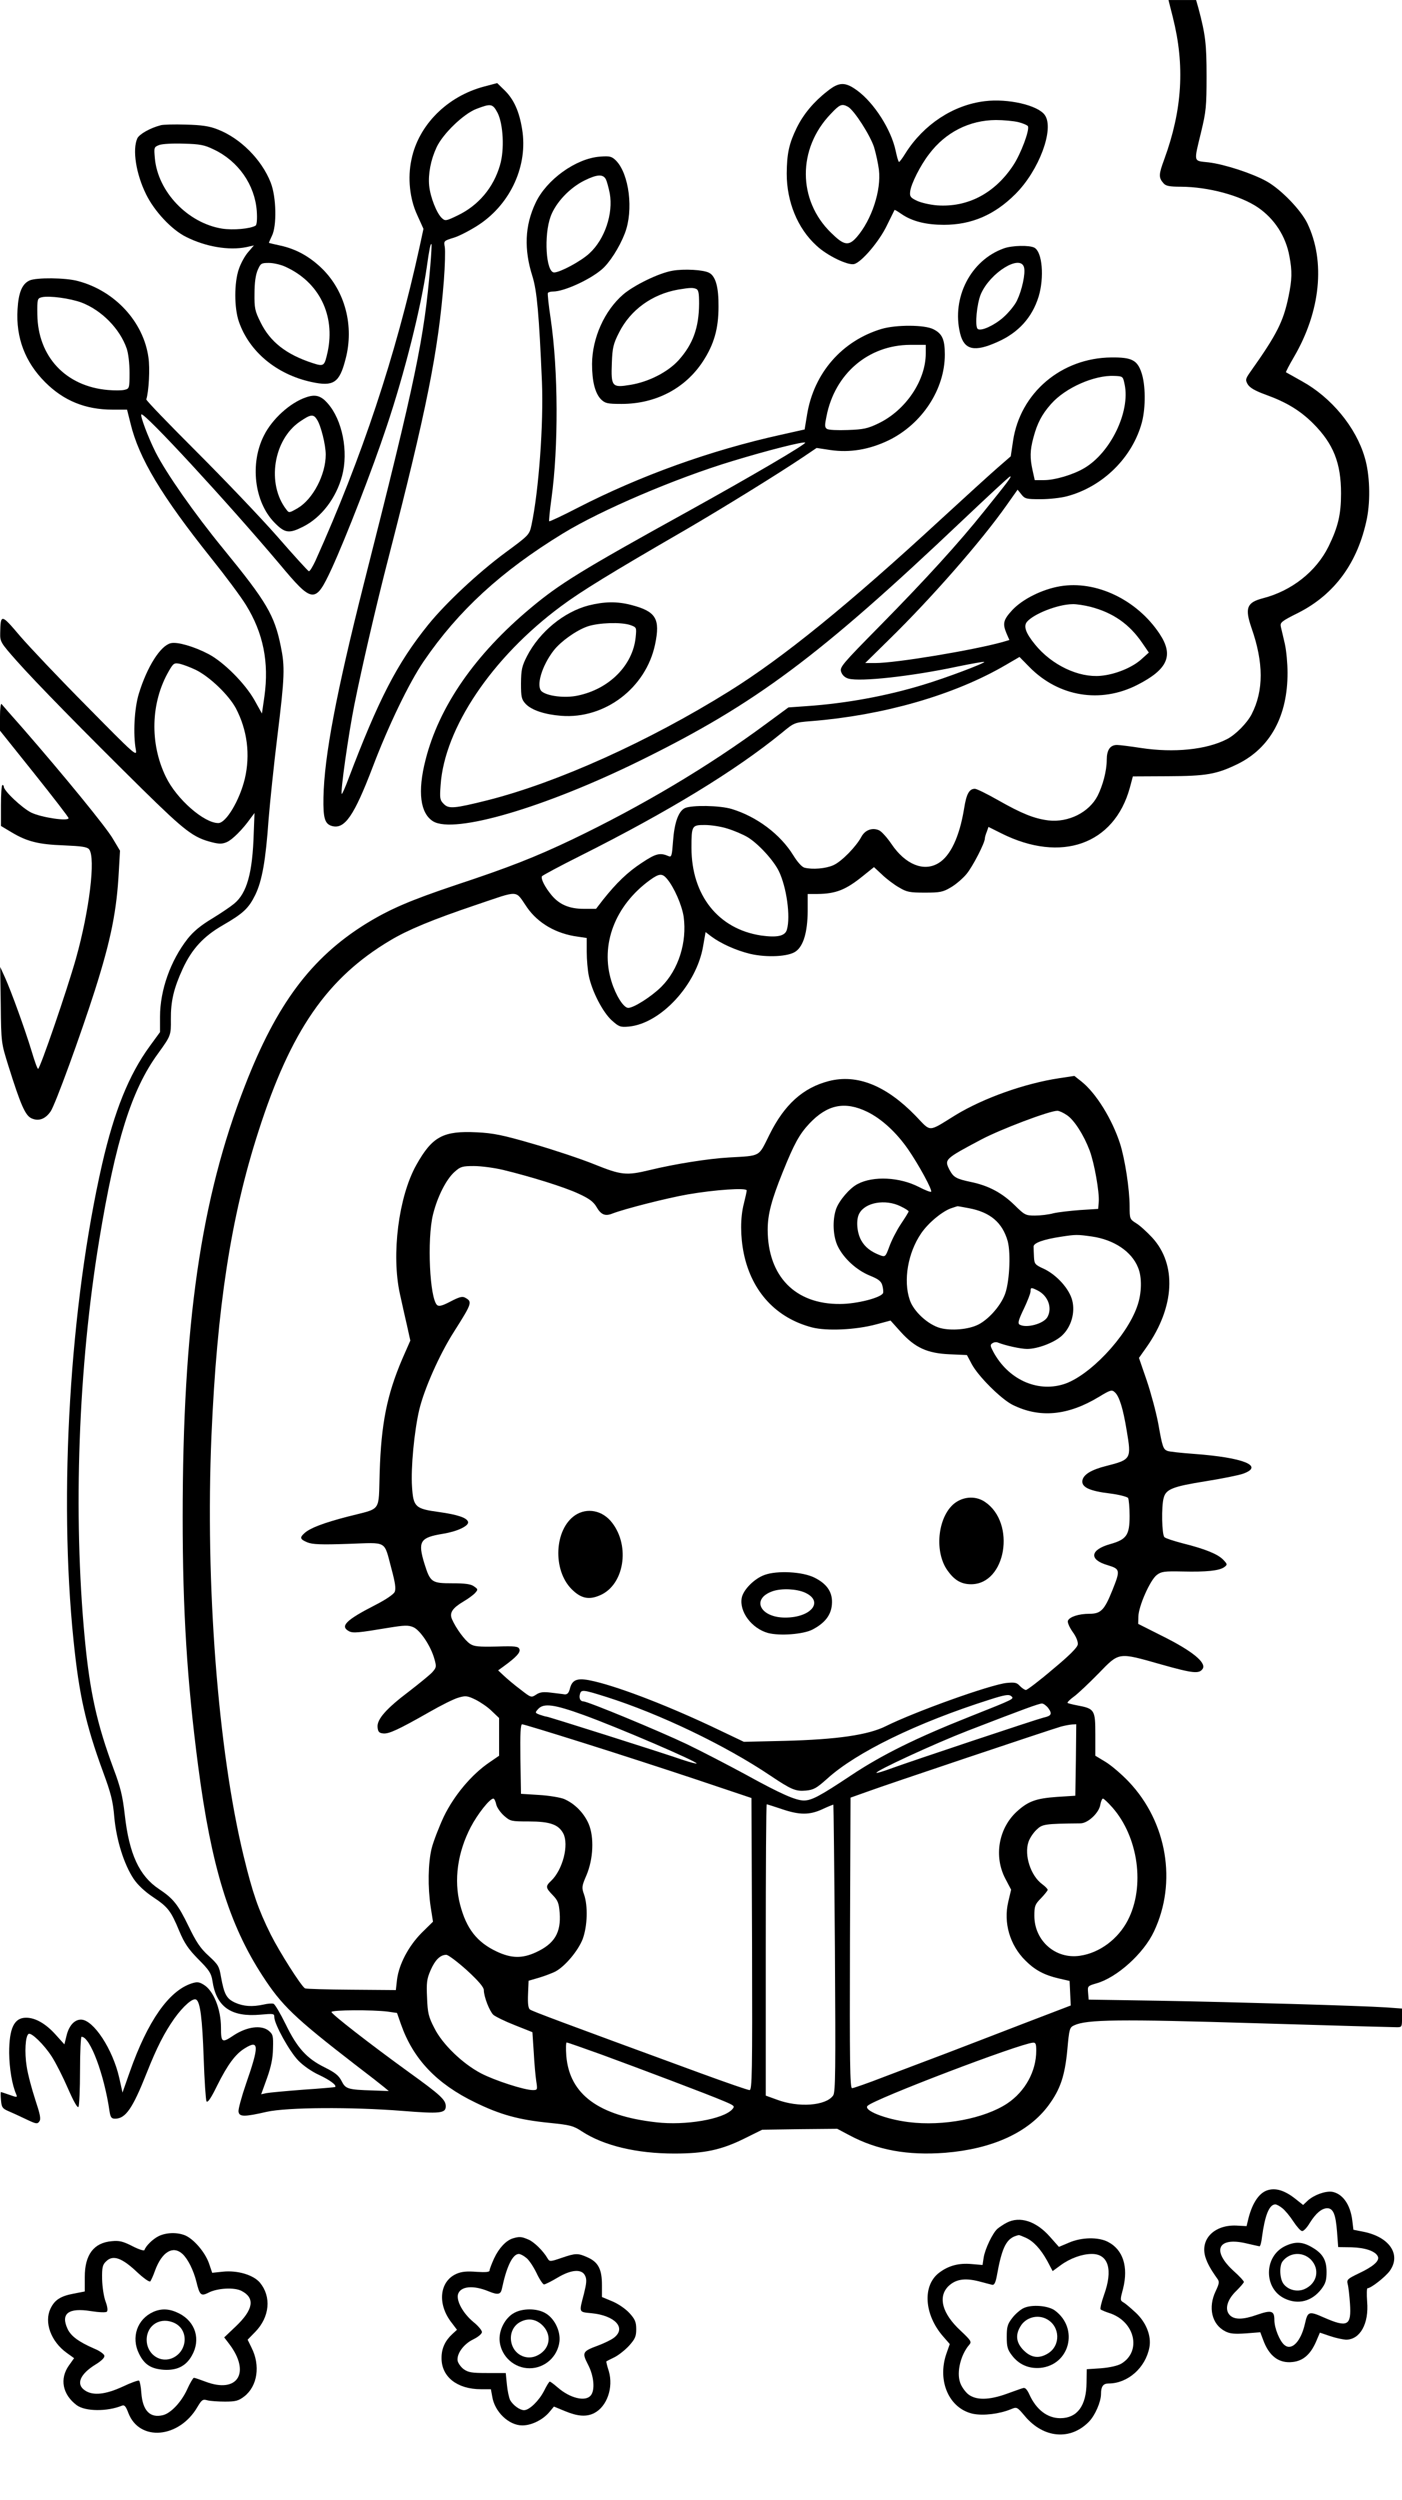
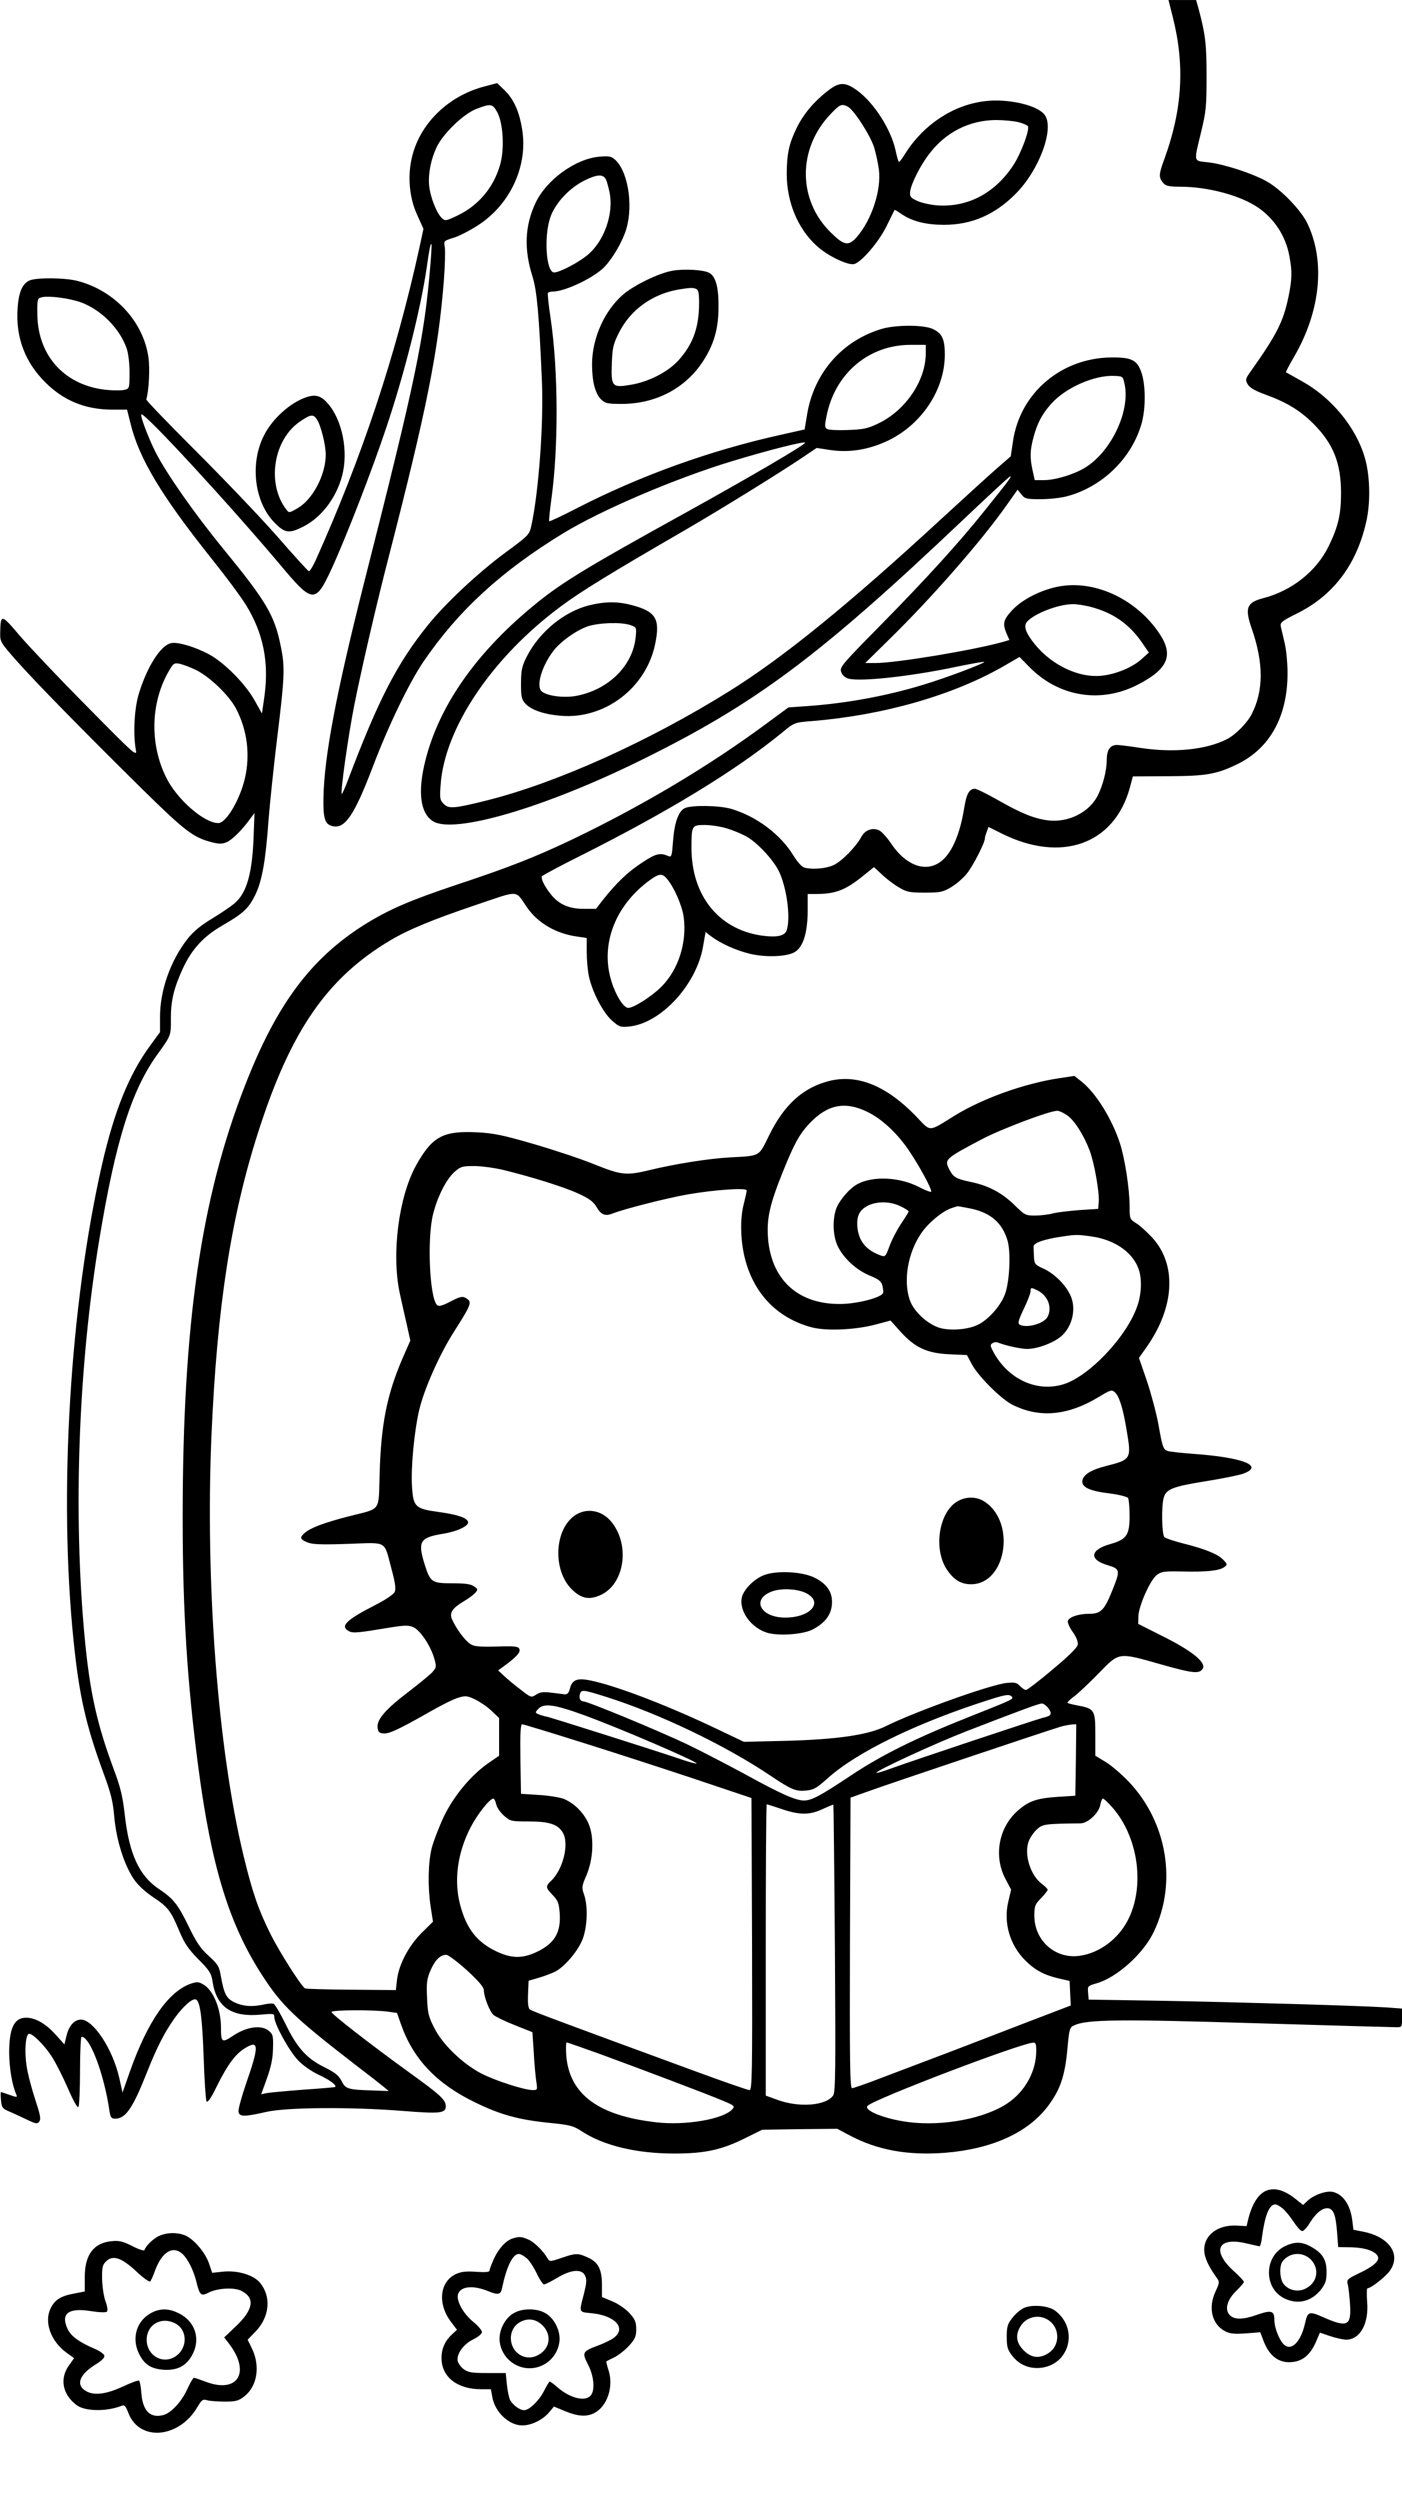
<svg xmlns="http://www.w3.org/2000/svg" version="1.0" width="736pt" height="1312pt" viewBox="0 0 736 1312" preserveAspectRatio="xMidYMid meet">
  <g transform="translate(0,1312) scale(0.1,-0.1)" fill="#000000" stroke="none">
    <path d="M6157 13029 c64 -253 50 -485 -45 -745 -30 -81 -30 -96 -4 -126 12 -14 31 -18 91 -18 146 -1 312 -46 405 -109 87 -60 146 -151 165 -256 15 -79 14 -122 -5 -213 -27 -130 -61 -198 -201 -395 -25 -36 -26 -41 -13 -64 11 -18 38 -34 93 -54 111 -40 183 -84 252 -153 105 -106 145 -206 145 -366 0 -111 -16 -177 -66 -279 -65 -131 -193 -232 -344 -271 -85 -22 -96 -51 -60 -156 64 -182 64 -329 1 -452 -24 -47 -85 -109 -131 -132 -107 -55 -278 -72 -449 -46 -58 9 -115 16 -127 16 -36 0 -54 -26 -54 -78 0 -57 -20 -133 -48 -189 -45 -87 -153 -141 -258 -129 -74 9 -141 36 -264 106 -58 33 -113 60 -122 60 -30 0 -45 -27 -57 -105 -24 -146 -71 -247 -134 -285 -77 -47 -174 -8 -247 100 -23 34 -52 66 -65 72 -35 16 -74 2 -93 -34 -28 -52 -104 -130 -147 -149 -40 -18 -110 -24 -152 -13 -14 4 -37 30 -58 64 -68 111 -192 204 -324 244 -63 19 -208 21 -245 5 -34 -16 -56 -76 -63 -176 -5 -72 -8 -83 -22 -77 -46 20 -67 15 -141 -34 -75 -49 -133 -105 -204 -194 l-37 -48 -65 0 c-75 0 -127 22 -168 71 -35 42 -58 87 -51 100 4 5 95 54 203 108 462 232 813 446 1058 646 63 52 64 53 151 60 380 30 753 137 1023 295 l72 42 54 -55 c153 -154 371 -190 564 -92 161 82 193 155 117 269 -119 179 -334 281 -522 249 -94 -16 -196 -67 -250 -124 -48 -52 -53 -71 -31 -124 l15 -34 -37 -11 c-156 -43 -558 -110 -667 -110 l-53 0 125 123 c222 217 484 516 617 705 l58 82 20 -25 c18 -23 26 -25 101 -25 45 0 107 7 137 15 190 50 346 205 395 390 20 78 19 197 -3 260 -22 65 -51 80 -157 79 -263 -2 -480 -186 -517 -439 l-12 -80 -69 -60 c-38 -33 -171 -154 -296 -269 -488 -450 -829 -727 -1113 -904 -422 -263 -901 -479 -1268 -572 -176 -44 -204 -46 -230 -20 -21 21 -22 30 -17 99 20 299 270 671 632 939 103 77 264 176 655 402 197 115 485 293 616 381 l71 48 72 -11 c102 -15 204 2 306 51 176 86 295 268 295 450 0 80 -14 110 -60 133 -46 24 -195 24 -271 2 -208 -62 -356 -231 -392 -449 l-13 -79 -125 -28 c-371 -82 -739 -215 -1068 -384 -79 -41 -146 -72 -148 -70 -2 2 3 56 12 120 37 270 36 669 -4 942 -11 71 -17 132 -15 136 3 5 15 8 28 8 56 0 189 60 254 115 41 34 94 117 122 190 47 121 23 313 -47 383 -22 21 -31 24 -83 20 -126 -9 -282 -121 -339 -244 -56 -119 -61 -242 -16 -384 24 -76 35 -204 50 -555 9 -220 -17 -574 -55 -751 -11 -51 -13 -53 -138 -145 -142 -105 -313 -265 -405 -379 -162 -201 -259 -389 -418 -808 -17 -46 -33 -81 -35 -79 -8 8 35 312 66 467 39 195 116 528 180 775 199 773 261 1081 290 1452 6 78 8 157 5 176 -6 33 -6 33 49 50 31 10 90 41 132 69 166 111 256 311 225 499 -15 95 -44 158 -92 205 l-39 38 -68 -18 c-194 -51 -345 -202 -382 -383 -21 -97 -9 -207 30 -291 l33 -73 -22 -102 c-124 -565 -301 -1097 -545 -1640 -15 -32 -30 -57 -35 -55 -5 2 -80 84 -166 183 -87 99 -278 299 -424 445 -146 146 -265 269 -263 274 13 40 20 163 11 221 -26 186 -176 349 -370 400 -66 18 -218 19 -254 3 -39 -18 -58 -63 -63 -152 -9 -149 40 -277 145 -382 97 -97 211 -144 354 -144 l76 0 18 -72 c44 -183 163 -381 424 -708 73 -91 155 -201 182 -245 91 -147 122 -301 97 -480 l-13 -90 -39 70 c-49 87 -160 199 -241 242 -76 40 -166 66 -199 57 -54 -13 -124 -124 -167 -264 -24 -78 -31 -213 -16 -295 7 -38 -4 -29 -255 226 -145 146 -303 313 -353 371 -99 117 -102 117 -104 16 -1 -46 2 -51 85 -145 101 -114 350 -368 661 -675 226 -222 268 -254 367 -279 36 -9 53 -9 76 1 29 12 84 67 125 125 l21 28 -4 -104 c-6 -211 -36 -317 -103 -372 -19 -16 -71 -51 -117 -79 -58 -35 -96 -66 -127 -105 -90 -115 -145 -270 -145 -409 l0 -81 -54 -74 c-110 -151 -186 -341 -250 -619 -169 -741 -229 -1732 -150 -2500 29 -285 64 -442 155 -690 41 -111 52 -153 59 -238 11 -120 51 -248 102 -324 20 -30 58 -66 100 -94 80 -53 95 -73 139 -179 27 -64 47 -94 100 -148 57 -57 68 -74 74 -113 20 -137 98 -192 252 -178 69 6 73 6 73 -13 0 -37 80 -181 126 -228 26 -27 71 -58 108 -75 56 -26 96 -55 85 -64 -2 -1 -78 -8 -169 -14 -91 -7 -177 -15 -192 -18 l-27 -6 30 83 c22 62 31 104 32 157 2 67 0 75 -23 94 -39 31 -114 21 -184 -25 -61 -41 -66 -38 -66 41 0 98 -40 196 -92 226 -23 14 -34 15 -62 6 -120 -39 -231 -198 -325 -465 l-38 -108 -17 77 c-34 151 -136 306 -201 306 -34 0 -63 -31 -76 -85 l-11 -45 -46 51 c-51 57 -106 89 -155 89 -63 0 -89 -55 -89 -185 1 -80 15 -167 37 -217 7 -17 4 -17 -35 -3 -23 8 -44 15 -45 15 -2 0 -2 -19 0 -42 3 -37 7 -44 36 -57 19 -8 61 -27 94 -43 54 -26 61 -27 71 -13 10 13 5 36 -21 115 -18 55 -39 133 -45 174 -12 74 -7 160 10 171 14 9 81 -56 121 -118 21 -32 59 -107 85 -167 31 -71 51 -106 56 -98 4 7 8 93 8 191 0 97 4 177 8 177 45 0 119 -198 147 -392 5 -31 10 -38 29 -38 55 0 92 53 166 240 53 134 93 212 146 287 46 64 97 109 114 98 21 -13 32 -100 39 -305 4 -119 11 -222 15 -229 6 -9 24 17 56 83 55 110 96 166 146 196 74 46 75 13 5 -188 -23 -67 -41 -133 -39 -145 4 -28 30 -28 148 -1 107 24 445 26 711 5 198 -16 229 -13 229 24 0 34 -27 59 -195 180 -203 147 -405 304 -405 315 0 11 216 12 295 2 l49 -7 21 -60 c64 -182 187 -312 390 -410 131 -64 228 -91 390 -107 108 -11 125 -15 170 -45 115 -75 288 -116 485 -116 158 0 247 19 368 79 l93 46 197 3 197 2 64 -34 c146 -78 306 -107 502 -92 249 20 439 107 544 250 61 83 85 153 98 291 10 111 12 117 36 128 66 31 235 33 956 11 391 -12 722 -21 738 -21 26 0 27 2 27 49 l0 49 -82 6 c-140 9 -793 28 -1188 35 l-375 6 -3 36 c-3 35 -2 36 43 49 108 30 249 157 303 273 122 258 68 574 -132 785 -38 40 -93 87 -123 105 l-53 32 0 112 c0 129 -4 135 -94 152 -26 5 -49 11 -52 13 -2 3 12 18 33 33 21 15 79 70 129 121 111 114 101 113 330 48 170 -48 200 -50 218 -22 19 32 -56 93 -206 168 l-133 67 1 39 c1 54 62 192 97 218 24 18 40 20 135 18 125 -3 193 4 219 23 17 13 17 15 -6 39 -28 29 -93 56 -213 86 -46 12 -89 26 -95 32 -14 11 -17 163 -4 207 12 45 48 59 216 86 88 14 179 32 203 41 108 40 0 84 -258 103 -69 5 -133 12 -142 16 -22 9 -26 21 -48 145 -11 58 -38 159 -60 224 l-41 119 41 58 c147 210 158 432 29 573 -28 30 -66 65 -85 76 -33 21 -34 23 -34 88 0 90 -25 252 -51 332 -42 128 -125 262 -201 323 l-38 30 -80 -12 c-183 -28 -396 -104 -543 -193 -149 -92 -127 -91 -210 -5 -155 160 -308 221 -456 183 -136 -35 -234 -124 -312 -282 -59 -118 -42 -109 -212 -119 -108 -6 -284 -34 -416 -66 -124 -30 -149 -27 -291 30 -69 28 -213 76 -320 107 -161 47 -212 57 -296 61 -178 9 -235 -22 -319 -172 -93 -167 -131 -469 -86 -675 10 -47 27 -121 37 -165 l18 -81 -43 -98 c-80 -188 -110 -338 -118 -594 -7 -214 14 -185 -168 -232 -127 -33 -198 -60 -227 -87 -26 -23 -23 -32 15 -48 27 -11 72 -13 214 -8 211 7 187 21 228 -131 20 -75 24 -104 17 -121 -6 -13 -47 -41 -104 -70 -152 -78 -184 -110 -137 -136 22 -12 48 -9 211 18 80 13 101 14 127 3 36 -15 92 -98 111 -166 12 -42 11 -46 -11 -71 -13 -14 -67 -58 -120 -99 -122 -92 -171 -148 -167 -189 2 -24 8 -31 30 -33 29 -3 78 19 243 113 61 35 129 69 152 75 37 11 46 10 88 -10 26 -13 65 -39 86 -60 l39 -37 0 -99 0 -99 -51 -35 c-94 -64 -185 -173 -239 -284 -26 -56 -55 -131 -64 -167 -19 -77 -21 -204 -5 -309 l12 -76 -60 -59 c-69 -70 -119 -165 -129 -246 l-6 -54 -234 2 c-128 1 -238 4 -243 7 -21 13 -135 193 -180 283 -65 131 -95 217 -142 411 -135 556 -202 1427 -169 2207 29 672 102 1149 247 1598 169 527 360 804 691 1001 93 56 224 110 452 187 232 78 202 80 267 -14 58 -83 153 -138 266 -153 l47 -7 0 -73 c0 -40 5 -97 11 -126 17 -82 73 -190 120 -233 38 -34 45 -37 90 -33 168 16 356 220 390 422 l13 74 30 -23 c51 -38 132 -74 203 -91 89 -21 204 -15 241 13 40 29 61 101 62 210 l0 91 51 0 c98 1 150 22 241 96 l56 45 43 -40 c24 -23 64 -53 89 -67 40 -24 56 -27 135 -27 80 0 95 3 137 28 26 15 63 47 82 70 33 40 96 163 96 186 0 5 4 21 10 35 l9 26 68 -34 c314 -157 592 -58 674 239 l16 60 184 1 c202 1 255 10 366 64 171 84 263 252 262 480 0 47 -6 114 -14 150 -8 36 -18 76 -21 90 -5 23 2 29 92 74 191 97 313 264 360 496 19 98 15 231 -12 320 -46 158 -175 314 -329 399 -44 25 -82 46 -84 47 -2 2 17 38 42 81 139 238 166 501 70 701 -34 70 -137 177 -213 220 -75 42 -222 90 -306 100 -81 9 -78 -4 -38 162 25 104 28 132 28 290 0 170 -6 219 -43 358 l-12 42 -72 0 -73 0 23 -91z m-3545 -501 c30 -60 37 -193 13 -274 -34 -119 -114 -213 -223 -265 -60 -29 -65 -30 -82 -14 -27 24 -61 110 -67 170 -6 61 8 136 39 202 33 71 141 175 208 201 78 30 86 28 112 -20z m568 -348 c6 -11 15 -45 21 -75 19 -106 -26 -241 -107 -315 -44 -41 -154 -100 -185 -100 -43 0 -55 195 -18 295 27 72 99 149 178 188 65 32 96 34 111 7z m-921 -455 c-32 -381 -76 -594 -348 -1665 -145 -574 -209 -909 -213 -1126 -2 -109 7 -140 47 -150 65 -16 114 55 210 306 82 217 193 448 270 560 181 265 406 472 730 670 201 123 592 290 890 380 187 57 374 104 382 97 7 -7 -274 -172 -617 -362 -557 -308 -671 -378 -825 -507 -292 -244 -480 -516 -551 -796 -43 -168 -28 -281 40 -323 111 -67 586 72 1091 321 603 297 935 545 1688 1259 131 124 243 228 249 230 13 4 -8 -24 -137 -184 -130 -163 -306 -356 -539 -593 -208 -211 -219 -224 -210 -249 6 -17 20 -30 39 -35 62 -17 329 12 569 63 77 16 141 27 143 25 6 -6 -203 -85 -320 -120 -193 -59 -406 -98 -610 -112 l-98 -7 -117 -86 c-301 -223 -653 -432 -1018 -607 -195 -93 -336 -148 -608 -238 -244 -82 -349 -127 -476 -205 -286 -178 -468 -421 -634 -849 -232 -594 -327 -1254 -327 -2266 0 -490 23 -859 81 -1303 69 -529 163 -834 338 -1103 101 -156 169 -221 486 -466 71 -54 140 -108 153 -119 l24 -20 -83 3 c-133 4 -144 8 -165 50 -15 29 -34 44 -88 71 -94 46 -145 102 -205 226 -28 57 -57 106 -64 108 -8 3 -31 1 -52 -4 -60 -13 -105 -10 -150 10 -45 21 -57 43 -74 136 -9 55 -15 64 -65 110 -43 39 -65 72 -105 155 -56 115 -80 145 -155 195 -104 69 -157 184 -180 390 -11 97 -22 144 -59 242 -87 235 -124 400 -151 683 -62 657 -34 1425 76 2092 86 522 170 789 309 979 67 93 68 95 67 179 -1 94 15 163 63 267 48 103 109 169 210 227 107 62 135 88 170 159 36 74 55 182 70 397 7 85 27 281 46 435 39 317 40 365 18 473 -33 163 -75 234 -299 508 -155 189 -303 401 -359 512 -39 78 -81 190 -74 197 14 14 452 -461 727 -787 173 -207 186 -208 272 -23 76 166 213 518 289 747 94 280 179 620 210 833 14 100 20 128 25 124 2 -3 -1 -54 -6 -114z m-1831 -193 c105 -40 201 -137 237 -241 9 -26 15 -78 15 -127 0 -82 -1 -84 -26 -90 -14 -4 -53 -4 -87 -1 -222 19 -368 175 -371 396 -1 82 0 85 24 91 38 9 149 -6 208 -28z m4432 -266 c0 -143 -105 -299 -248 -368 -58 -28 -80 -32 -162 -35 -52 -2 -101 0 -109 6 -12 8 -12 19 -2 67 44 223 220 373 439 374 l82 0 0 -44z m1044 -164 c30 -143 -74 -358 -212 -439 -59 -35 -154 -63 -212 -63 l-48 0 -11 50 c-15 68 -14 105 4 173 20 75 44 122 93 177 75 85 227 152 332 147 45 -2 45 -2 54 -45z m-179 -1167 c119 -31 204 -91 271 -189 l35 -51 -40 -36 c-48 -43 -136 -79 -212 -86 -116 -11 -258 56 -346 165 -48 59 -61 95 -42 118 35 42 162 92 239 93 20 1 63 -6 95 -14z m-4697 -331 c73 -36 172 -131 210 -201 60 -114 77 -244 47 -371 -27 -112 -98 -232 -139 -232 -75 0 -219 126 -275 242 -86 176 -80 392 16 557 23 40 28 43 57 37 17 -4 55 -18 84 -32z m2791 -833 c33 -10 80 -30 104 -44 56 -33 138 -122 166 -180 40 -83 62 -237 42 -306 -9 -34 -51 -43 -136 -31 -224 34 -365 211 -365 460 0 117 2 120 70 120 32 0 85 -8 119 -19z m-318 -263 c38 -45 79 -139 88 -200 18 -134 -27 -277 -117 -367 -51 -51 -145 -111 -174 -111 -24 0 -65 64 -88 139 -60 192 18 398 202 532 49 35 64 36 89 7z m1053 -1224 c75 -37 152 -108 213 -196 56 -81 129 -215 121 -223 -3 -3 -31 8 -64 25 -101 52 -239 59 -321 16 -42 -21 -98 -87 -114 -132 -20 -59 -16 -144 9 -195 31 -64 99 -126 168 -154 47 -19 60 -30 66 -52 4 -15 6 -33 4 -39 -9 -25 -138 -58 -226 -58 -236 -2 -379 146 -380 389 0 81 20 157 79 303 60 149 87 198 139 254 95 101 187 120 306 62z m1047 -17 c38 -25 89 -105 119 -185 25 -66 52 -220 48 -270 l-3 -37 -95 -6 c-52 -4 -115 -11 -140 -17 -25 -7 -68 -12 -97 -12 -49 0 -54 3 -105 53 -67 66 -138 104 -230 123 -79 17 -92 24 -114 65 -27 54 -25 56 167 158 102 54 358 151 400 151 9 0 31 -10 50 -23z m-2961 -287 c148 -36 322 -90 397 -125 55 -25 78 -42 94 -69 24 -42 46 -51 85 -35 65 25 286 81 394 100 145 25 310 36 310 21 0 -6 -7 -37 -15 -69 -19 -73 -19 -172 0 -264 42 -199 170 -337 358 -386 78 -20 229 -13 337 16 l75 20 53 -59 c75 -83 139 -113 257 -118 l91 -4 25 -47 c33 -63 153 -183 214 -214 142 -71 290 -58 455 42 59 36 67 38 82 24 24 -21 44 -86 63 -203 25 -147 23 -151 -107 -184 -80 -20 -122 -46 -126 -78 -4 -34 38 -54 148 -67 46 -6 87 -17 92 -23 4 -7 8 -50 8 -95 0 -100 -16 -123 -101 -147 -107 -30 -114 -82 -14 -111 66 -20 67 -26 24 -133 -41 -102 -60 -122 -119 -122 -57 0 -106 -16 -114 -37 -3 -8 8 -34 25 -58 19 -26 29 -52 27 -66 -2 -16 -45 -59 -132 -131 -70 -60 -134 -108 -140 -108 -7 0 -21 10 -32 21 -16 18 -27 20 -69 16 -87 -9 -482 -151 -635 -227 -92 -46 -256 -70 -530 -77 l-215 -5 -128 61 c-250 120 -509 221 -655 256 -88 21 -117 13 -130 -37 -6 -24 -14 -32 -28 -31 -10 2 -42 5 -71 9 -41 5 -58 3 -78 -10 -26 -17 -27 -17 -82 26 -31 23 -70 56 -87 72 l-31 29 29 21 c66 48 89 73 83 90 -6 15 -20 17 -120 14 -94 -2 -118 0 -139 14 -28 18 -75 83 -95 129 -15 34 2 59 61 94 24 14 51 34 60 44 16 18 16 20 -6 35 -16 12 -46 16 -114 16 -107 0 -115 5 -145 100 -37 120 -25 140 97 160 75 12 138 42 131 63 -7 21 -53 37 -152 51 -125 17 -135 26 -142 132 -7 99 12 295 38 405 26 109 106 290 182 409 97 153 98 158 57 180 -14 7 -31 2 -75 -21 -42 -22 -60 -27 -70 -19 -39 33 -54 344 -22 475 23 94 70 186 113 224 31 28 41 31 102 31 37 0 105 -9 152 -20z m2087 -191 c24 -11 43 -24 43 -27 0 -4 -19 -34 -41 -67 -22 -33 -49 -86 -60 -117 -20 -54 -22 -56 -47 -47 -50 19 -81 43 -101 79 -23 41 -28 109 -10 141 31 58 136 77 216 38z m358 -10 c113 -21 177 -75 205 -173 18 -67 9 -229 -18 -288 -26 -60 -85 -124 -136 -150 -51 -26 -143 -34 -201 -18 -64 18 -139 87 -159 147 -35 102 -10 248 60 350 38 56 115 119 162 133 15 5 27 9 28 9 0 1 27 -4 59 -10z m648 -149 c115 -17 207 -78 241 -162 22 -51 20 -137 -4 -204 -56 -162 -255 -370 -389 -410 -140 -42 -289 28 -366 170 -17 32 -18 38 -5 46 8 6 22 7 30 3 38 -15 118 -33 152 -33 57 0 147 35 185 72 47 45 68 120 52 182 -15 61 -81 134 -148 166 -48 22 -51 26 -53 62 -1 21 -2 46 -2 55 -1 19 51 38 144 52 77 12 86 12 163 1z m-284 -284 c53 -28 76 -90 50 -138 -19 -36 -112 -61 -147 -40 -10 7 -5 25 23 83 19 40 35 81 35 91 0 22 3 22 39 4z m-2264 -2133 c280 -89 624 -254 860 -413 109 -73 132 -83 186 -78 41 4 56 13 111 62 153 139 471 294 852 415 78 25 101 29 113 20 19 -16 25 -13 -219 -110 -277 -110 -458 -199 -620 -307 -164 -109 -207 -132 -248 -132 -43 0 -124 36 -307 137 -87 47 -225 119 -308 159 -145 69 -519 224 -542 224 -17 0 -25 18 -18 40 7 23 16 22 140 -17z m2318 -58 c22 -30 17 -41 -25 -50 -34 -8 -691 -227 -803 -268 -38 -14 -71 -24 -74 -22 -8 9 306 154 479 221 295 114 374 143 390 143 8 0 23 -11 33 -24z m-2440 -36 c185 -67 603 -247 594 -255 -2 -2 -37 7 -78 21 -113 39 -700 225 -709 225 -5 0 -21 5 -36 10 -26 10 -26 11 -9 30 29 32 83 25 238 -31z m-9 -144 c166 -52 434 -139 596 -193 l295 -99 3 -766 c2 -682 0 -767 -13 -767 -9 0 -124 40 -258 89 -742 272 -883 325 -895 334 -9 7 -12 32 -10 80 l3 71 55 16 c30 9 69 24 85 32 51 27 120 109 144 171 25 68 28 174 7 234 -13 36 -12 43 12 99 37 86 42 202 12 272 -25 57 -73 106 -129 130 -20 8 -79 18 -131 21 l-95 6 -3 183 c-2 135 1 182 9 182 7 0 148 -43 313 -95z m2594 -92 l-3 -188 -95 -6 c-112 -8 -153 -23 -213 -78 -95 -88 -120 -234 -60 -350 l31 -59 -15 -64 c-26 -109 8 -227 90 -308 50 -50 98 -76 175 -94 l57 -13 3 -64 3 -65 -243 -93 c-134 -52 -317 -122 -408 -157 -91 -34 -237 -90 -325 -123 -87 -34 -165 -61 -172 -61 -11 0 -13 143 -11 762 l3 763 90 32 c89 33 947 321 1015 341 19 5 45 10 58 11 l22 1 -2 -187z m-3043 -233 c3 -16 22 -43 41 -60 33 -29 38 -30 130 -30 111 0 156 -16 181 -63 31 -60 -3 -191 -64 -249 -30 -28 -29 -36 9 -75 27 -28 32 -42 36 -92 8 -105 -27 -163 -125 -208 -72 -33 -128 -32 -205 4 -104 49 -160 120 -193 248 -33 127 -13 272 56 405 36 69 100 150 119 150 5 0 11 -13 15 -30z m3235 -17 c136 -155 172 -414 81 -591 -51 -99 -148 -172 -252 -187 -128 -19 -239 79 -239 210 0 50 3 60 35 92 19 20 35 40 35 44 0 5 -13 18 -29 30 -60 44 -95 151 -72 221 6 19 25 48 42 64 31 30 41 32 231 34 38 0 96 53 104 96 3 19 10 34 14 34 5 0 27 -21 50 -47z m-1736 -8 c94 -32 146 -32 215 0 30 14 55 24 56 23 1 -2 5 -341 8 -755 4 -636 3 -754 -9 -771 -38 -55 -183 -65 -296 -22 l-58 21 0 765 c0 420 2 764 5 764 2 0 38 -11 79 -25z m-1653 -846 c60 -55 89 -89 89 -104 0 -35 30 -111 50 -130 10 -9 61 -34 112 -54 l93 -37 7 -105 c3 -57 9 -125 13 -151 7 -46 7 -48 -18 -48 -44 0 -199 50 -272 88 -97 51 -203 153 -245 238 -30 58 -35 78 -38 158 -4 79 -1 100 18 144 24 55 51 82 83 82 10 0 59 -37 108 -81z m708 -443 c215 -79 554 -207 639 -243 59 -25 61 -27 46 -44 -47 -52 -246 -86 -399 -68 -302 34 -455 146 -472 348 -3 39 -2 71 2 71 4 0 87 -29 184 -64z m2281 21 c0 -108 -58 -214 -152 -277 -119 -79 -336 -121 -518 -98 -121 15 -241 62 -215 86 42 38 795 325 868 331 14 1 17 -7 17 -42z" />
    <path d="M5018 5235 c-92 -63 -117 -251 -46 -355 37 -53 73 -75 126 -75 183 0 237 321 73 432 -46 31 -105 30 -153 -2z" />
    <path d="M3019 5167 c-109 -74 -119 -287 -18 -388 49 -49 91 -58 151 -31 124 55 157 255 62 379 -50 66 -132 82 -195 40z" />
    <path d="M4014 4854 c-54 -19 -112 -78 -120 -120 -14 -73 52 -161 138 -185 62 -16 184 -7 233 18 65 34 97 75 102 130 6 63 -23 109 -92 143 -62 31 -195 38 -261 14z m212 -93 c101 -46 33 -131 -104 -131 -132 0 -180 98 -67 138 48 17 126 13 171 -7z" />
    <path d="M4343 12641 c-71 -55 -126 -121 -161 -193 -40 -82 -51 -134 -52 -239 0 -148 57 -288 156 -378 56 -53 165 -105 198 -97 39 10 132 119 172 203 21 43 39 79 40 81 1 2 19 -9 39 -23 55 -37 128 -55 220 -55 145 0 266 52 375 161 125 124 206 343 155 415 -36 52 -194 88 -315 73 -166 -20 -321 -122 -417 -274 -15 -25 -30 -44 -33 -45 -4 0 -11 26 -18 58 -23 111 -113 252 -202 317 -63 46 -95 46 -157 -4z m108 -81 c33 -18 118 -151 138 -214 10 -34 21 -86 25 -117 13 -108 -38 -263 -116 -353 -43 -49 -67 -45 -135 22 -176 171 -177 442 -2 624 47 50 58 55 90 38z m895 -81 c24 -6 47 -16 50 -21 11 -18 -37 -146 -77 -206 -97 -147 -239 -221 -399 -210 -37 3 -85 14 -106 24 -34 16 -39 23 -36 48 4 40 54 139 100 198 86 114 211 177 350 178 40 0 93 -5 118 -11z" />
-     <path d="M845 12463 c-58 -15 -113 -47 -124 -69 -27 -59 -7 -187 46 -294 43 -88 133 -185 209 -223 103 -52 225 -73 318 -54 l39 9 -30 -35 c-17 -19 -39 -59 -49 -89 -25 -71 -25 -204 0 -276 54 -157 197 -277 381 -317 116 -25 147 -5 179 120 46 173 -2 357 -124 476 -65 63 -136 102 -218 120 -32 7 -58 13 -60 14 -1 1 6 17 15 36 27 52 24 205 -6 281 -47 120 -159 233 -279 279 -43 17 -83 23 -167 25 -60 2 -119 0 -130 -3z m276 -127 c130 -61 217 -186 227 -324 3 -43 0 -72 -6 -76 -28 -17 -118 -25 -176 -16 -180 29 -337 193 -353 369 -5 57 -5 59 23 70 17 6 71 9 129 7 84 -2 109 -7 156 -30z m377 -616 c177 -80 263 -254 222 -447 -17 -76 -19 -78 -81 -58 -137 45 -221 111 -271 213 -30 60 -33 75 -32 152 0 56 6 98 17 123 15 35 19 37 59 37 24 0 62 -9 86 -20z" />
-     <path d="M5269 11816 c-173 -62 -274 -258 -229 -445 21 -88 75 -101 198 -45 108 48 180 127 214 236 31 101 20 236 -22 258 -26 14 -118 12 -161 -4z m107 -100 c8 -32 -11 -119 -37 -173 -11 -24 -43 -63 -71 -88 -48 -43 -120 -76 -136 -61 -15 16 -4 132 17 182 49 114 209 212 227 140z" />
    <path d="M3530 11699 c-71 -12 -202 -76 -259 -125 -98 -85 -162 -228 -163 -364 0 -92 16 -154 47 -186 22 -21 33 -24 108 -24 179 0 334 81 427 223 58 89 82 171 82 287 1 102 -15 160 -49 178 -29 16 -132 22 -193 11z m124 -95 c13 -5 16 -22 16 -78 -1 -126 -32 -212 -107 -296 -56 -62 -156 -114 -254 -130 -96 -16 -102 -10 -97 116 3 80 8 100 38 159 60 119 174 201 310 225 61 10 76 11 94 4z" />
    <path d="M1605 11034 c-82 -28 -176 -113 -219 -199 -75 -147 -51 -348 53 -456 56 -58 78 -61 153 -23 95 48 173 150 204 267 34 127 1 293 -75 379 -36 42 -66 50 -116 32z m59 -116 c21 -32 46 -134 46 -184 0 -105 -67 -234 -147 -281 -45 -26 -46 -26 -60 -7 -104 134 -68 366 71 461 57 39 71 41 90 11z" />
    <path d="M3089 9942 c-129 -34 -256 -138 -322 -265 -28 -55 -31 -72 -32 -144 0 -72 3 -84 24 -107 31 -33 99 -56 187 -63 229 -18 445 146 493 375 28 135 5 173 -126 207 -73 19 -141 18 -224 -3z m221 -103 c32 -12 32 -12 27 -64 -15 -147 -139 -272 -305 -306 -66 -14 -158 -3 -188 22 -31 26 -1 132 62 214 37 48 118 106 178 127 59 20 177 24 226 7z" />
-     <path d="M0 9360 l0 -75 180 -225 c99 -124 180 -229 180 -234 0 -18 -142 3 -196 29 -48 24 -144 114 -144 136 0 5 -3 9 -7 9 -5 0 -8 -48 -8 -107 l0 -108 55 -33 c82 -49 141 -64 275 -69 94 -4 123 -8 133 -21 35 -45 1 -322 -69 -572 -47 -167 -189 -580 -199 -580 -4 0 -19 42 -34 93 -35 115 -107 314 -140 387 l-25 55 3 -200 c2 -199 3 -200 40 -319 64 -204 88 -259 120 -275 38 -18 74 -5 102 36 25 37 158 403 233 638 84 265 114 415 125 625 l6 105 -37 62 c-35 61 -258 333 -472 579 -58 65 -108 123 -113 129 -4 5 -8 -25 -8 -65z" />
    <path d="M6650 1623 c-41 -15 -75 -66 -95 -142 l-11 -45 -55 3 c-115 4 -190 -72 -161 -166 11 -34 27 -63 64 -115 10 -14 8 -25 -10 -63 -41 -85 -21 -175 50 -211 25 -13 48 -15 108 -11 l76 6 14 -37 c31 -88 84 -128 157 -119 54 6 93 40 122 107 l20 47 53 -18 c29 -10 67 -18 84 -19 74 0 121 84 111 200 -3 39 -2 70 2 70 18 0 92 58 116 90 62 85 1 178 -135 206 l-55 11 -6 49 c-10 83 -50 139 -104 150 -36 6 -98 -16 -132 -48 l-22 -21 -39 31 c-59 47 -108 61 -152 45z m82 -93 c14 -11 40 -42 58 -70 18 -27 38 -50 46 -50 8 0 26 19 40 43 32 51 62 76 91 77 32 0 45 -32 52 -124 l6 -80 70 -1 c73 -2 128 -21 139 -50 8 -22 -26 -52 -101 -87 -60 -29 -64 -33 -58 -57 4 -14 9 -60 12 -102 8 -116 -13 -127 -136 -73 -79 35 -86 33 -100 -30 -21 -95 -70 -146 -108 -114 -25 20 -53 89 -53 131 0 49 -15 54 -90 28 -76 -27 -121 -27 -145 -1 -27 29 -13 80 35 126 22 22 40 43 40 47 0 5 -23 30 -51 55 -121 109 -87 184 66 147 33 -8 63 -14 67 -15 4 0 10 21 13 48 15 114 38 172 70 172 7 0 24 -9 37 -20z" />
    <path d="M6744 1330 c-110 -55 -110 -222 0 -274 71 -34 143 -15 193 50 22 29 27 47 27 90 0 63 -21 98 -80 131 -49 28 -87 29 -140 3z m137 -69 c50 -51 34 -127 -34 -156 -38 -16 -85 -4 -109 28 -20 26 -23 94 -5 118 37 48 105 52 148 10z" />
-     <path d="M5285 1454 c-16 -8 -38 -23 -49 -32 -26 -24 -64 -104 -72 -150 l-6 -40 -58 5 c-66 6 -120 -8 -169 -45 -90 -67 -80 -221 21 -336 l34 -39 -18 -51 c-49 -144 15 -288 140 -315 54 -11 138 -1 199 24 31 13 32 13 74 -37 98 -116 239 -128 336 -28 32 33 63 104 63 146 0 38 11 54 39 54 102 0 195 83 215 190 11 60 -17 131 -72 182 -26 24 -55 49 -65 54 -17 10 -17 14 -1 73 28 113 0 203 -79 244 -52 27 -139 25 -206 -4 l-52 -22 -47 53 c-72 82 -158 110 -227 74z m98 -78 c41 -18 79 -58 115 -123 l28 -53 41 30 c50 37 113 60 165 60 87 0 112 -83 63 -217 -13 -37 -21 -71 -17 -74 4 -4 24 -12 45 -19 135 -43 172 -201 63 -266 -19 -11 -59 -20 -106 -24 l-75 -5 -1 -71 c-1 -121 -49 -186 -138 -186 -68 0 -126 45 -162 124 -12 27 -23 38 -33 34 -9 -2 -47 -16 -86 -30 -94 -34 -163 -35 -204 -1 -16 14 -35 41 -41 61 -19 55 4 146 48 197 14 16 10 22 -46 75 -96 89 -119 176 -64 232 38 37 85 45 158 27 33 -9 65 -17 73 -19 10 -2 17 11 23 42 29 162 52 205 116 219 1 1 17 -5 35 -13z" />
    <path d="M5374 1006 c-17 -8 -44 -31 -60 -52 -25 -32 -29 -47 -29 -99 0 -51 4 -67 27 -97 37 -49 89 -71 149 -66 155 15 204 207 77 301 -35 26 -121 33 -164 13z m119 -57 c73 -37 77 -141 7 -182 -46 -28 -87 -22 -126 17 -39 39 -45 80 -17 126 27 46 88 64 136 39z" />
    <path d="M832 1383 c-30 -15 -66 -50 -74 -73 -2 -5 -30 4 -63 21 -49 25 -69 30 -108 26 -95 -8 -142 -71 -142 -188 l0 -76 -57 -11 c-70 -13 -101 -33 -123 -79 -34 -72 2 -172 85 -232 l39 -28 -27 -38 c-50 -70 -34 -153 41 -209 45 -33 160 -34 238 -2 12 5 20 -4 33 -39 58 -151 266 -133 362 31 23 39 29 43 52 36 15 -4 57 -7 93 -7 56 0 71 4 101 27 70 54 86 163 38 257 l-20 41 40 41 c76 78 86 185 24 259 -34 40 -117 65 -194 57 l-56 -6 -17 50 c-21 59 -79 126 -124 146 -43 18 -101 16 -141 -4z m126 -93 c29 -27 58 -86 73 -146 17 -70 24 -77 62 -58 47 25 137 30 175 10 72 -37 63 -98 -31 -187 l-60 -57 26 -34 c115 -151 44 -263 -125 -198 -29 11 -56 20 -60 20 -4 0 -21 -28 -36 -62 -30 -65 -84 -123 -126 -134 -68 -17 -107 23 -114 116 -2 33 -8 62 -12 65 -4 3 -43 -11 -85 -31 -91 -42 -156 -49 -198 -21 -50 32 -28 86 55 137 31 19 48 36 46 46 -2 9 -26 26 -53 37 -81 35 -122 65 -140 103 -38 81 4 113 122 94 45 -7 79 -8 84 -3 6 6 3 27 -7 54 -9 24 -17 76 -18 116 -1 62 2 76 21 94 35 35 81 20 159 -53 36 -34 68 -57 73 -52 4 5 16 31 25 57 36 98 94 133 144 87z" />
    <path d="M805 986 c-85 -38 -118 -134 -75 -220 28 -57 63 -79 130 -84 69 -4 116 19 147 74 48 84 20 178 -67 222 -50 25 -91 27 -135 8z m114 -60 c77 -40 63 -157 -23 -186 -63 -20 -126 29 -126 99 0 80 76 124 149 87z" />
    <path d="M2693 1372 c-36 -11 -73 -50 -99 -105 -13 -29 -24 -57 -24 -64 0 -8 -19 -10 -67 -7 -50 4 -78 2 -106 -10 -90 -39 -103 -159 -26 -257 l28 -37 -25 -23 c-37 -34 -56 -75 -56 -123 -2 -100 81 -166 207 -166 l52 0 7 -38 c12 -80 87 -152 158 -152 48 0 107 29 141 69 l25 30 58 -24 c68 -28 113 -31 154 -10 67 35 101 134 76 220 -9 27 -14 50 -13 51 1 1 20 11 43 22 22 11 57 39 77 61 31 35 37 48 37 86 0 37 -6 52 -35 84 -21 23 -59 49 -90 62 l-55 23 0 63 c0 82 -19 119 -73 144 -53 24 -64 24 -140 -2 -58 -20 -62 -20 -72 -3 -23 40 -72 88 -102 100 -35 15 -46 16 -80 6z m69 -102 c14 -10 38 -46 54 -79 16 -34 34 -61 40 -61 6 0 38 16 70 35 73 44 129 48 146 10 9 -19 7 -39 -6 -92 -27 -103 -29 -97 39 -104 123 -12 184 -77 119 -128 -15 -12 -53 -30 -85 -42 -81 -30 -85 -36 -52 -100 31 -59 38 -134 14 -162 -28 -34 -109 -14 -173 42 -20 17 -38 31 -42 31 -3 0 -17 -22 -30 -49 -27 -52 -77 -101 -105 -101 -22 0 -58 26 -73 53 -6 12 -14 49 -17 82 l-6 60 -97 0 c-82 0 -100 3 -125 21 -15 12 -29 32 -31 45 -4 37 33 87 83 111 25 12 45 29 45 38 0 9 -20 33 -45 53 -54 45 -89 109 -81 144 12 44 80 51 163 16 47 -19 62 -16 68 15 24 115 56 182 89 182 7 0 25 -9 38 -20z" />
    <path d="M2700 981 c-49 -26 -83 -93 -77 -150 9 -80 77 -141 157 -141 80 0 148 61 157 141 6 57 -28 124 -77 150 -44 24 -116 24 -160 0z m153 -71 c48 -54 30 -127 -39 -156 -56 -23 -118 11 -130 73 -9 45 11 88 49 107 43 22 86 13 120 -24z" />
  </g>
</svg>